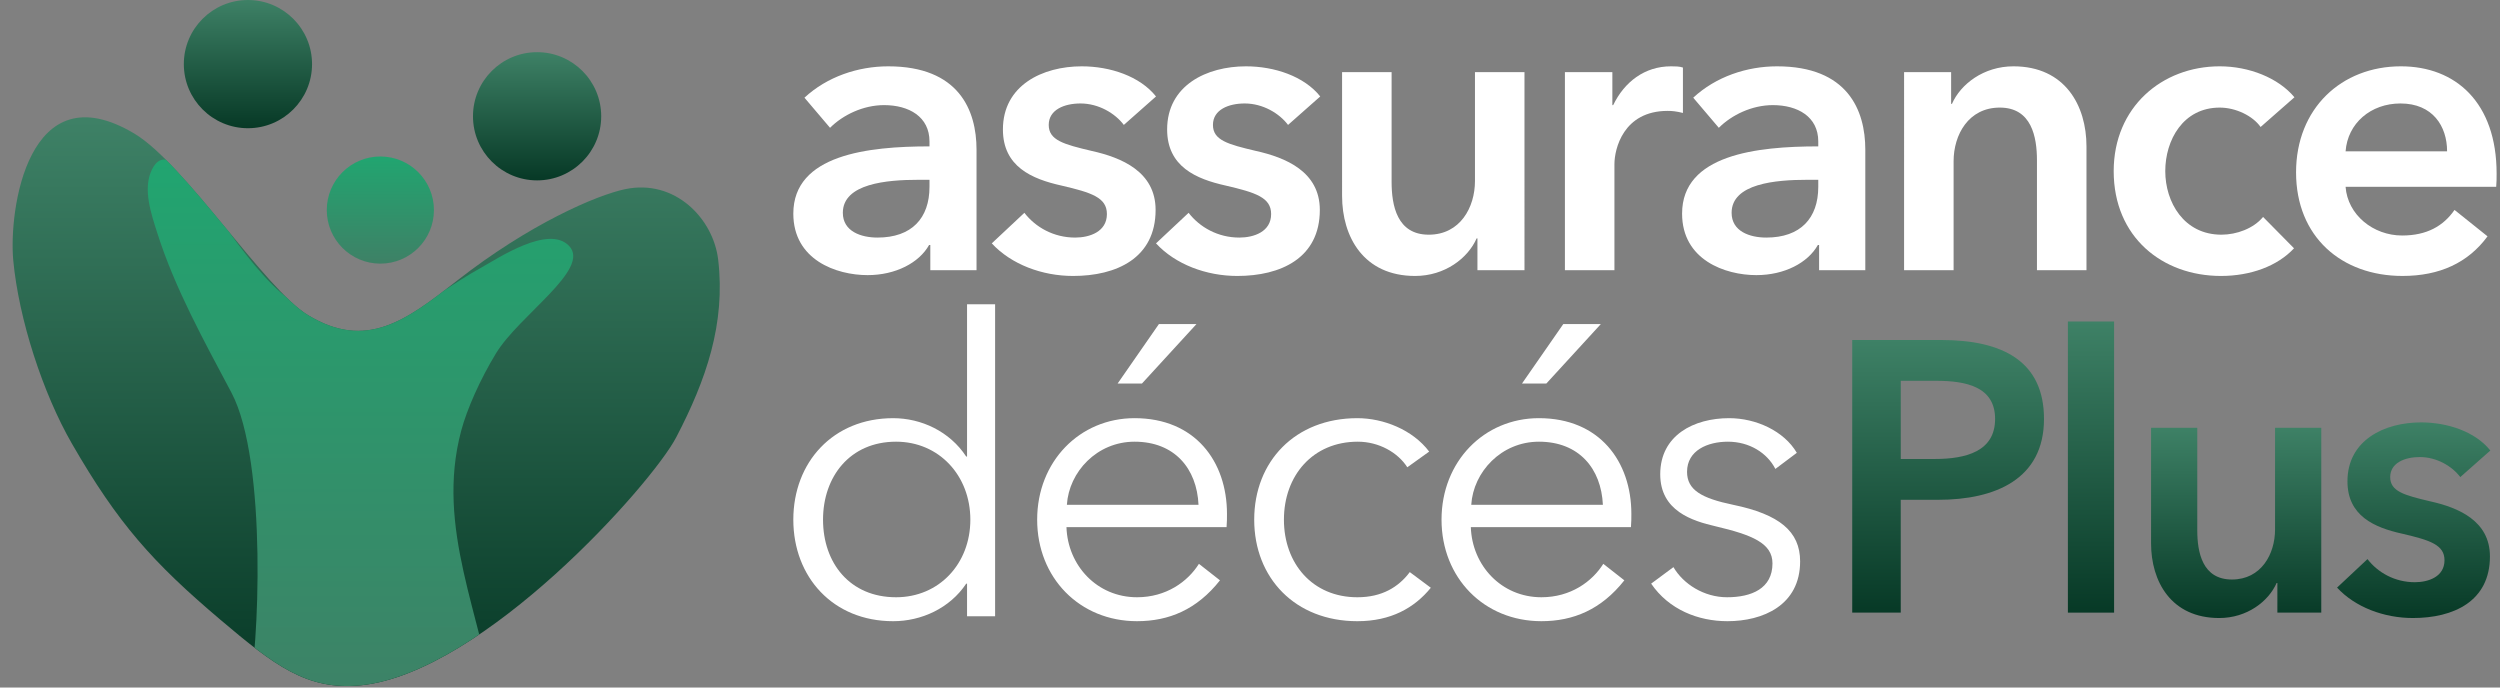
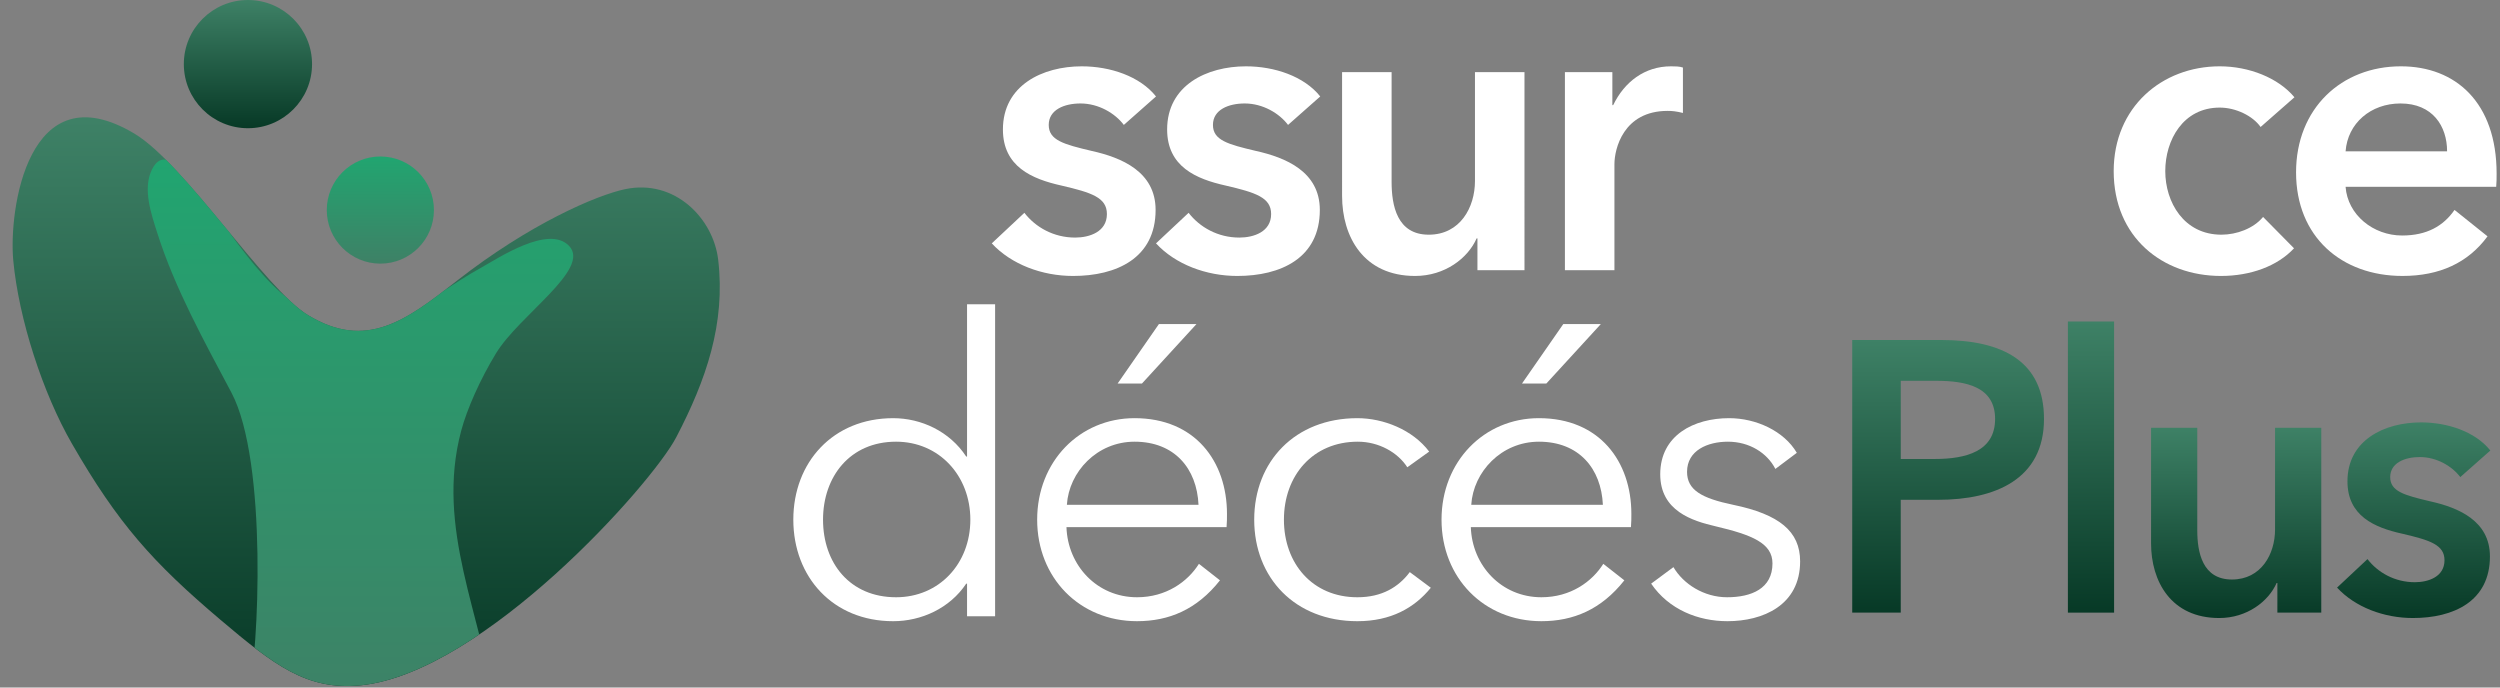
<svg xmlns="http://www.w3.org/2000/svg" xmlns:xlink="http://www.w3.org/1999/xlink" version="1.1" id="Calque_1" x="0px" y="0px" width="566.93px" height="155.91px" viewBox="0 0 566.93 155.91" enable-background="new 0 0 566.93 155.91" xml:space="preserve">
  <rect x="0" y="0" width="566.93" height="155.91" fill="#808080" stroke="none" />
  <g>
    <linearGradient id="SVGID_1_" gradientUnits="userSpaceOnUse" x1="83.046" y1="26.602" x2="83.046" y2="155.574">
      <stop offset="0.005" style="stop-color:#3E8166" />
      <stop offset="1" style="stop-color:#073926" />
    </linearGradient>
    <path fill-rule="evenodd" clip-rule="evenodd" fill="url(#SVGID_1_)" d="M30.461,30.289c11.484,6.858,29.562,35.182,39.355,41.152   c13.261,8.084,22.327,1.201,33.771-7.754c16.502-12.916,31.728-19.441,38.184-20.792c11.313-2.365,20.003,6.685,21.095,16.017   c1.694,14.479-2.725,27.236-9.521,40.263c-5.531,10.601-43.671,53.326-71.43,56.226C69.642,156.683,62.04,150.749,50,140.556   c-15.42-13.055-23.268-21.873-33.692-39.952C9.713,89.163,4.26,72.374,3.009,59.079C1.947,47.799,6.243,15.827,30.461,30.289z" />
    <g>
      <defs>
        <path id="SVGID_2_" d="M30.461,30.289c11.484,6.858,29.562,35.182,39.355,41.152c13.261,8.084,22.327,1.201,33.771-7.754     c16.502-12.916,31.728-19.441,38.184-20.792c11.313-2.365,20.003,6.685,21.095,16.017c1.694,14.479-2.725,27.236-9.521,40.263     c-5.531,10.601-43.671,53.326-71.43,56.226C69.642,156.683,62.04,150.749,50,140.556c-15.42-13.055-23.268-21.873-33.692-39.952     C9.713,89.163,4.26,72.374,3.009,59.079C1.947,47.799,6.243,15.827,30.461,30.289z" />
      </defs>
      <clipPath id="SVGID_3_">
        <use xlink:href="#SVGID_2_" overflow="visible" />
      </clipPath>
      <linearGradient id="SVGID_4_" gradientUnits="userSpaceOnUse" x1="81.753" y1="36.18" x2="81.753" y2="161.262">
        <stop offset="0" style="stop-color:#21A570" />
        <stop offset="1" style="stop-color:#3E8166" />
      </linearGradient>
      <path clip-path="url(#SVGID_3_)" fill-rule="evenodd" clip-rule="evenodd" fill="url(#SVGID_4_)" d="M56.325,157.43    c2.362-9.313,4.405-52.834-3.843-68.396c-6.151-11.606-12.79-23.544-16.81-36.184c-1.352-4.251-3.397-10.099-1.187-14.454    c2.782-5.479,6.952,0.542,9.585,3.72c8.943,10.787,17.093,27.041,31.61,31.121c13.132,3.693,20.417-5.333,33.456-12.551    c3.857-2.136,15.313-9.822,19.939-4.895c4.938,5.257-11.328,15.667-16.608,24.357c-3.531,5.811-6.551,12.537-7.889,17.566    c-5.89,22.151,4.758,41.907,7.785,63.547" />
    </g>
    <linearGradient id="SVGID_5_" gradientUnits="userSpaceOnUse" x1="56.225" y1="0" x2="56.225" y2="29.076">
      <stop offset="0" style="stop-color:#3E8166" />
      <stop offset="1" style="stop-color:#073926" />
    </linearGradient>
    <path fill-rule="evenodd" clip-rule="evenodd" fill="url(#SVGID_5_)" d="M56.226,0c8.023,0,14.537,6.514,14.537,14.538   c0,8.024-6.513,14.538-14.537,14.538c-8.024,0-14.539-6.514-14.539-14.538C41.687,6.514,48.201,0,56.226,0z" />
    <linearGradient id="SVGID_6_" gradientUnits="userSpaceOnUse" x1="121.799" y1="11.829" x2="121.799" y2="40.904">
      <stop offset="0" style="stop-color:#3E8166" />
      <stop offset="0.995" style="stop-color:#073926" />
    </linearGradient>
-     <path fill-rule="evenodd" clip-rule="evenodd" fill="url(#SVGID_6_)" d="M121.798,11.829c8.023,0,14.539,6.515,14.539,14.538   s-6.516,14.538-14.539,14.538c-8.024,0-14.538-6.514-14.538-14.538S113.774,11.829,121.798,11.829z" />
    <linearGradient id="SVGID_7_" gradientUnits="userSpaceOnUse" x1="86.254" y1="35.485" x2="86.254" y2="59.786">
      <stop offset="0" style="stop-color:#21A570" />
      <stop offset="1" style="stop-color:#3E8166" />
    </linearGradient>
    <path fill-rule="evenodd" clip-rule="evenodd" fill="url(#SVGID_7_)" d="M86.255,35.485c6.705,0,12.15,5.445,12.15,12.151   c0,6.706-5.445,12.15-12.15,12.15c-6.707,0-12.151-5.444-12.151-12.15C74.104,40.93,79.548,35.485,86.255,35.485z" />
  </g>
  <g>
    <g>
      <g>
-         <path fill="#FFFFFF" d="M210.97,55.56h-0.281c-2.246,4.024-7.579,6.831-13.942,6.831c-7.112,0-16.844-3.463-16.844-13.943     c0-13.381,16.937-15.253,30.88-15.253v-1.122c0-5.615-4.679-8.235-10.293-8.235c-4.773,0-9.358,2.246-12.259,5.146l-5.802-6.831     c5.146-4.772,12.165-7.111,18.996-7.111c16.001,0,20.025,9.919,20.025,18.902v27.324H210.97V55.56z M210.783,40.774h-2.526     c-7.112,0-17.125,0.843-17.125,7.486c0,4.211,4.118,5.615,7.861,5.615c7.767,0,11.79-4.399,11.79-11.511V40.774z" />
        <path fill="#FFFFFF" d="M254.853,28.329c-1.965-2.62-5.708-4.866-9.825-4.866c-3.65,0-7.205,1.403-7.205,4.866     c0,3.462,3.369,4.397,9.732,5.895c6.738,1.497,14.504,4.68,14.504,13.382c0,10.948-8.889,14.973-18.715,14.973     c-7.018,0-14.037-2.621-18.436-7.393l7.393-6.925c2.527,3.275,6.645,5.615,11.51,5.615c3.275,0,7.205-1.311,7.205-5.335     c0-3.743-3.462-4.866-10.293-6.457c-6.737-1.497-13.288-4.304-13.288-12.726c0-10.013,8.983-14.317,17.873-14.317     c6.457,0,13.194,2.246,16.844,6.831L254.853,28.329z" />
        <path fill="#FFFFFF" d="M292.093,28.329c-1.966-2.62-5.709-4.866-9.826-4.866c-3.65,0-7.205,1.403-7.205,4.866     c0,3.462,3.369,4.397,9.732,5.895c6.737,1.497,14.506,4.68,14.506,13.382c0,10.948-8.892,14.973-18.717,14.973     c-7.019,0-14.037-2.621-18.435-7.393l7.393-6.925c2.526,3.275,6.644,5.615,11.51,5.615c3.274,0,7.205-1.311,7.205-5.335     c0-3.743-3.462-4.866-10.294-6.457c-6.737-1.497-13.288-4.304-13.288-12.726c0-10.013,8.984-14.317,17.874-14.317     c6.456,0,13.195,2.246,16.844,6.831L292.093,28.329z" />
        <path fill="#FFFFFF" d="M345.71,61.268h-10.668v-7.205h-0.188c-1.965,4.491-7.207,8.516-13.944,8.516     c-11.698,0-16.563-8.89-16.563-18.154V16.351h11.23v24.892c0,5.334,1.217,11.978,8.423,11.978c7.11,0,10.481-6.176,10.481-12.165     V16.351h11.229V61.268z" />
        <path fill="#FFFFFF" d="M354.876,16.351h10.762v7.486h0.188c2.527-5.24,7.112-8.796,13.101-8.796c0.843,0,1.966,0,2.714,0.28     v10.294c-1.497-0.375-2.434-0.468-3.463-0.468c-10.105,0-12.07,8.702-12.07,12.07v24.05h-11.23V16.351z" />
-         <path fill="#FFFFFF" d="M412.521,55.56h-0.283c-2.246,4.024-7.58,6.831-13.942,6.831c-7.112,0-16.846-3.463-16.846-13.943     c0-13.381,16.938-15.253,30.882-15.253v-1.122c0-5.615-4.678-8.235-10.293-8.235c-4.773,0-9.359,2.246-12.26,5.146l-5.803-6.831     c5.148-4.772,12.166-7.111,18.997-7.111c16.002,0,20.027,9.919,20.027,18.902v27.324h-10.479V55.56z M412.332,40.774h-2.525     c-7.113,0-17.127,0.843-17.127,7.486c0,4.211,4.119,5.615,7.862,5.615c7.767,0,11.79-4.399,11.79-11.511V40.774z" />
-         <path fill="#FFFFFF" d="M431.792,16.351h10.669v7.206h0.188c1.965-4.492,7.206-8.516,13.943-8.516     c11.697,0,16.563,8.89,16.563,18.153v28.073h-11.229V36.376c0-5.333-1.217-11.978-8.423-11.978     c-7.111,0-10.481,6.177-10.481,12.165v24.704h-11.229V16.351z" />
        <path fill="#FFFFFF" d="M512.64,28.797c-1.777-2.527-5.615-4.398-9.264-4.398c-8.33,0-12.354,7.393-12.354,14.411     c0,7.018,4.211,14.41,12.727,14.41c3.463,0,7.299-1.403,9.452-4.023l7.018,7.111c-3.743,4.024-9.825,6.271-16.563,6.271     c-13.287,0-24.33-8.796-24.33-23.769c0-14.504,10.948-23.769,24.05-23.769c6.643,0,13.287,2.62,16.938,7.019L512.64,28.797z" />
        <path fill="#FFFFFF" d="M566.068,42.365h-34.156c0.469,6.363,6.27,11.042,12.819,11.042c5.615,0,9.359-2.151,11.885-5.802     l7.486,5.989c-4.398,5.989-10.855,8.983-19.276,8.983c-13.85,0-24.144-8.89-24.144-23.488c0-14.504,10.294-24.049,23.769-24.049     c12.446,0,21.71,8.234,21.71,24.33C566.161,40.4,566.161,41.335,566.068,42.365z M554.932,34.317     c0-5.708-3.274-10.854-10.573-10.854c-6.737,0-11.978,4.492-12.446,10.854H554.932z" />
      </g>
      <g>
        <path fill="#FFFFFF" d="M219.111,132.354c-3.743,5.615-10.199,8.516-16.563,8.516c-13.662,0-22.645-10.013-22.645-23.021     c0-13.006,8.983-23.019,22.645-23.019c6.364,0,12.82,2.994,16.563,8.703h0.188v-34.53h6.363v70.743h-6.363v-7.393H219.111z      M203.204,135.441c9.732,0,16.844-7.579,16.844-17.593c0-10.012-7.112-17.686-16.844-17.686     c-10.481,0-16.563,7.954-16.563,17.686C186.641,127.675,192.723,135.441,203.204,135.441z" />
        <path fill="#FFFFFF" d="M278.153,119.534h-36.308c0.281,8.703,6.925,15.907,16.001,15.907c6.645,0,11.511-3.556,14.038-7.579     l4.772,3.742c-5.24,6.646-11.604,9.265-18.81,9.265c-13.007,0-22.645-9.825-22.645-23.021c0-13.194,9.638-23.019,22.084-23.019     c13.755,0,20.961,9.824,20.961,21.71C278.247,117.382,278.247,118.411,278.153,119.534z M271.791,114.481     c-0.375-8.234-5.428-14.318-14.505-14.318c-8.515,0-14.878,6.832-15.347,14.318H271.791z M258.97,86.969h-5.521l9.357-13.475     h8.516L258.97,86.969z" />
        <path fill="#FFFFFF" d="M319.137,105.965c-2.152-3.368-6.457-5.802-11.23-5.802c-10.199,0-16.749,7.674-16.749,17.686     c0,9.92,6.457,17.593,16.655,17.593c5.615,0,9.358-2.339,11.886-5.707l4.771,3.556c-3.742,4.585-9.076,7.579-16.657,7.579     c-14.13,0-23.394-9.825-23.394-23.021c0-13.194,9.264-23.019,23.394-23.019c5.896,0,12.541,2.619,16.283,7.579L319.137,105.965z" />
        <path fill="#FFFFFF" d="M369.854,119.534h-36.311c0.281,8.703,6.926,15.907,16.003,15.907c6.646,0,11.511-3.556,14.037-7.579     l4.773,3.742c-5.241,6.646-11.604,9.265-18.811,9.265c-13.008,0-22.647-9.825-22.647-23.021c0-13.194,9.64-23.019,22.086-23.019     c13.756,0,20.963,9.824,20.963,21.71C369.948,117.382,369.948,118.411,369.854,119.534z M363.49,114.481     c-0.374-8.234-5.428-14.318-14.505-14.318c-8.516,0-14.878,6.832-15.347,14.318H363.49z M350.671,86.969h-5.522l9.358-13.475     h8.516L350.671,86.969z" />
        <path fill="#FFFFFF" d="M402.604,106.34c-1.872-3.65-5.896-6.177-10.762-6.177c-4.587,0-9.266,1.966-9.266,6.832     c0,4.117,3.275,5.989,10.482,7.486c10.387,2.151,15.16,5.988,15.16,12.819c0,10.013-8.517,13.568-16.471,13.568     c-6.645,0-13.288-2.619-17.312-8.516l5.053-3.743c2.246,3.838,6.925,6.831,12.166,6.831c5.521,0,10.293-1.964,10.293-7.673     c0-4.586-4.585-6.457-12.914-8.422c-5.242-1.217-12.54-3.463-12.54-11.79c0-8.891,7.675-12.727,15.628-12.727     c6.083,0,12.446,2.9,15.348,7.859L402.604,106.34z" />
      </g>
    </g>
    <g>
      <linearGradient id="SVGID_8_" gradientUnits="userSpaceOnUse" x1="441.777" y1="77.101" x2="441.777" y2="138.928">
        <stop offset="0" style="stop-color:#3E8166" />
        <stop offset="1" style="stop-color:#073926" />
      </linearGradient>
      <path fill="url(#SVGID_8_)" d="M420.033,77.101h20.174c14.146,0,23.315,4.977,23.315,17.9c0,13.625-11.003,18.34-24.015,18.34    h-8.471v25.587h-11.004V77.101z M438.721,104.085c7.161,0,13.712-1.747,13.712-9.084c0-7.335-6.638-8.645-13.361-8.645h-8.034    v17.729H438.721z" />
      <linearGradient id="SVGID_9_" gradientUnits="userSpaceOnUse" x1="474.178" y1="72.908" x2="474.178" y2="138.928">
        <stop offset="0" style="stop-color:#3E8166" />
        <stop offset="1" style="stop-color:#073926" />
      </linearGradient>
      <path fill="url(#SVGID_9_)" d="M468.938,72.908h10.479v66.02h-10.479V72.908z" />
      <linearGradient id="SVGID_10_" gradientUnits="userSpaceOnUse" x1="507.101" y1="97.01" x2="507.101" y2="140.151">
        <stop offset="0" style="stop-color:#3E8166" />
        <stop offset="1" style="stop-color:#073926" />
      </linearGradient>
      <path fill="url(#SVGID_10_)" d="M526.4,138.928h-9.956v-6.724h-0.174c-1.835,4.191-6.726,7.947-13.013,7.947    c-10.916,0-15.457-8.297-15.457-16.942V97.01h10.479v23.23c0,4.977,1.136,11.178,7.859,11.178c6.637,0,9.781-5.765,9.781-11.354    V97.01h10.48V138.928z" />
      <linearGradient id="SVGID_11_" gradientUnits="userSpaceOnUse" x1="547.359" y1="95.788" x2="547.359" y2="140.151">
        <stop offset="0" style="stop-color:#3E8166" />
        <stop offset="1" style="stop-color:#073926" />
      </linearGradient>
      <path fill="url(#SVGID_11_)" d="M557.926,108.188c-1.835-2.444-5.327-4.541-9.17-4.541c-3.405,0-6.724,1.31-6.724,4.541    s3.145,4.104,9.081,5.502c6.288,1.396,13.536,4.366,13.536,12.487c0,10.218-8.296,13.974-17.466,13.974    c-6.55,0-13.099-2.446-17.203-6.899l6.899-6.463c2.357,3.058,6.199,5.241,10.741,5.241c3.057,0,6.724-1.225,6.724-4.979    c0-3.494-3.231-4.541-9.605-6.026c-6.288-1.396-12.4-4.016-12.4-11.876c0-9.345,8.383-13.361,16.679-13.361    c6.026,0,12.313,2.096,15.72,6.374L557.926,108.188z" />
    </g>
  </g>
</svg>